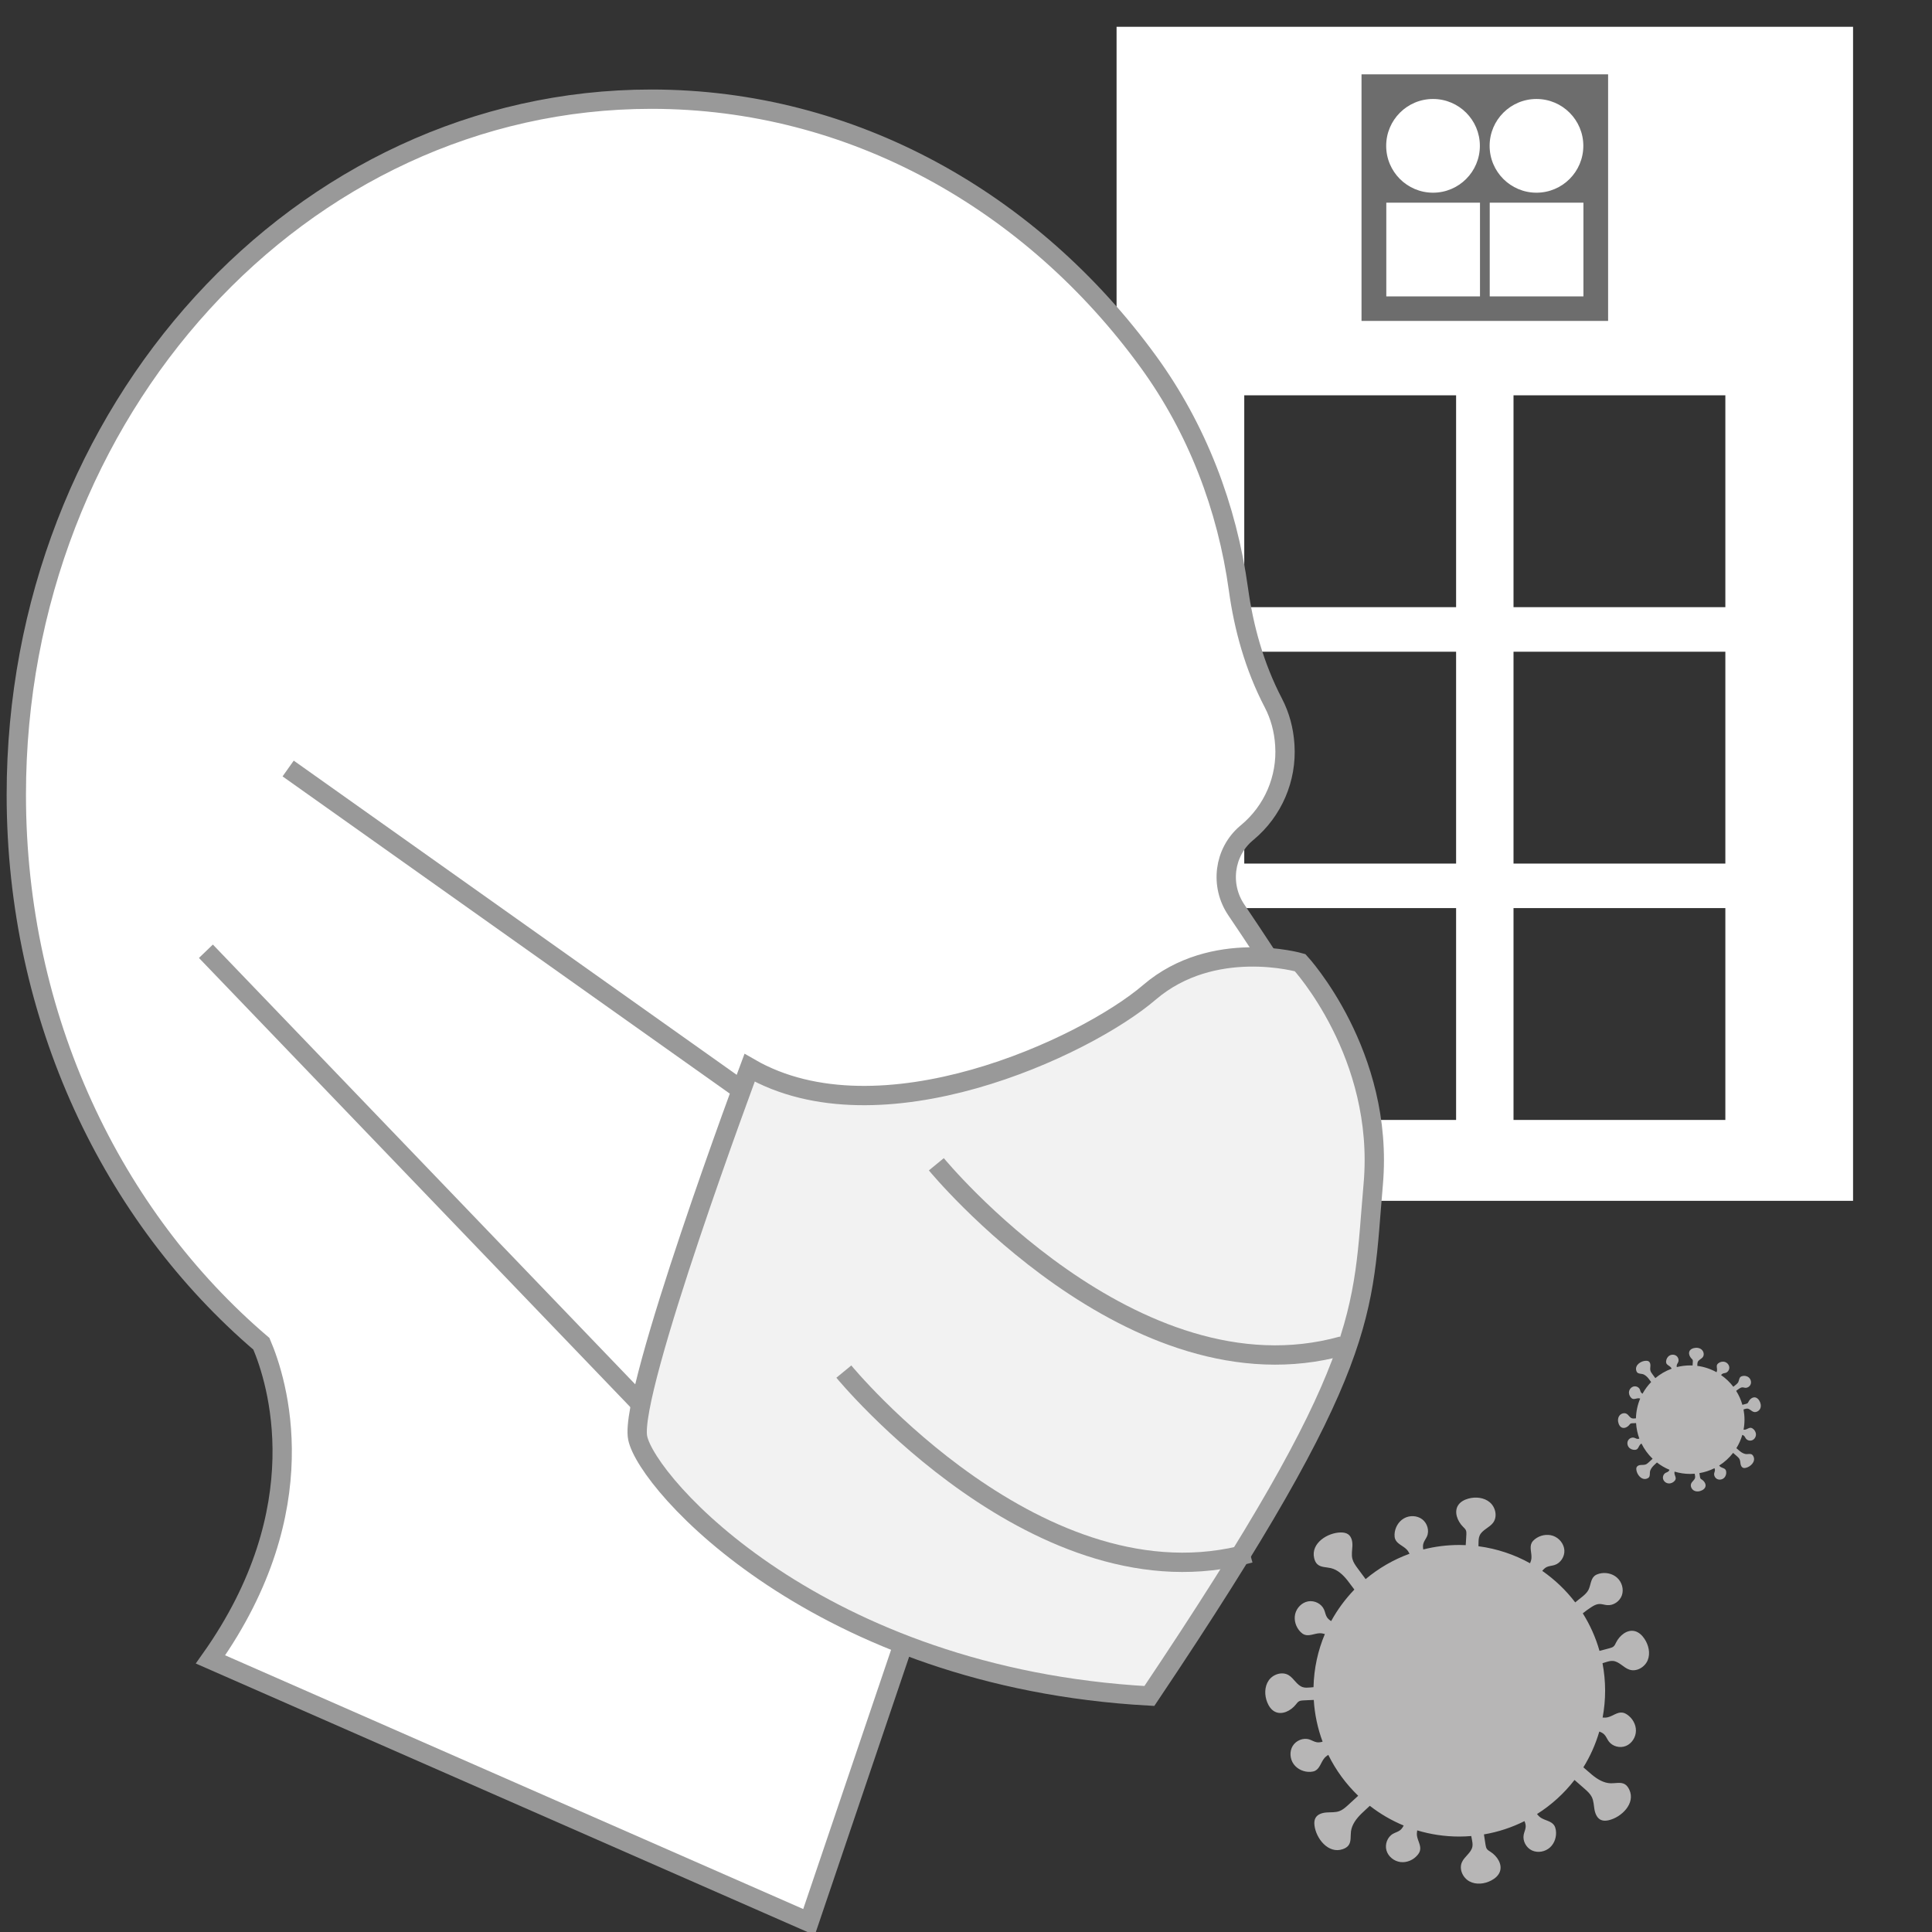
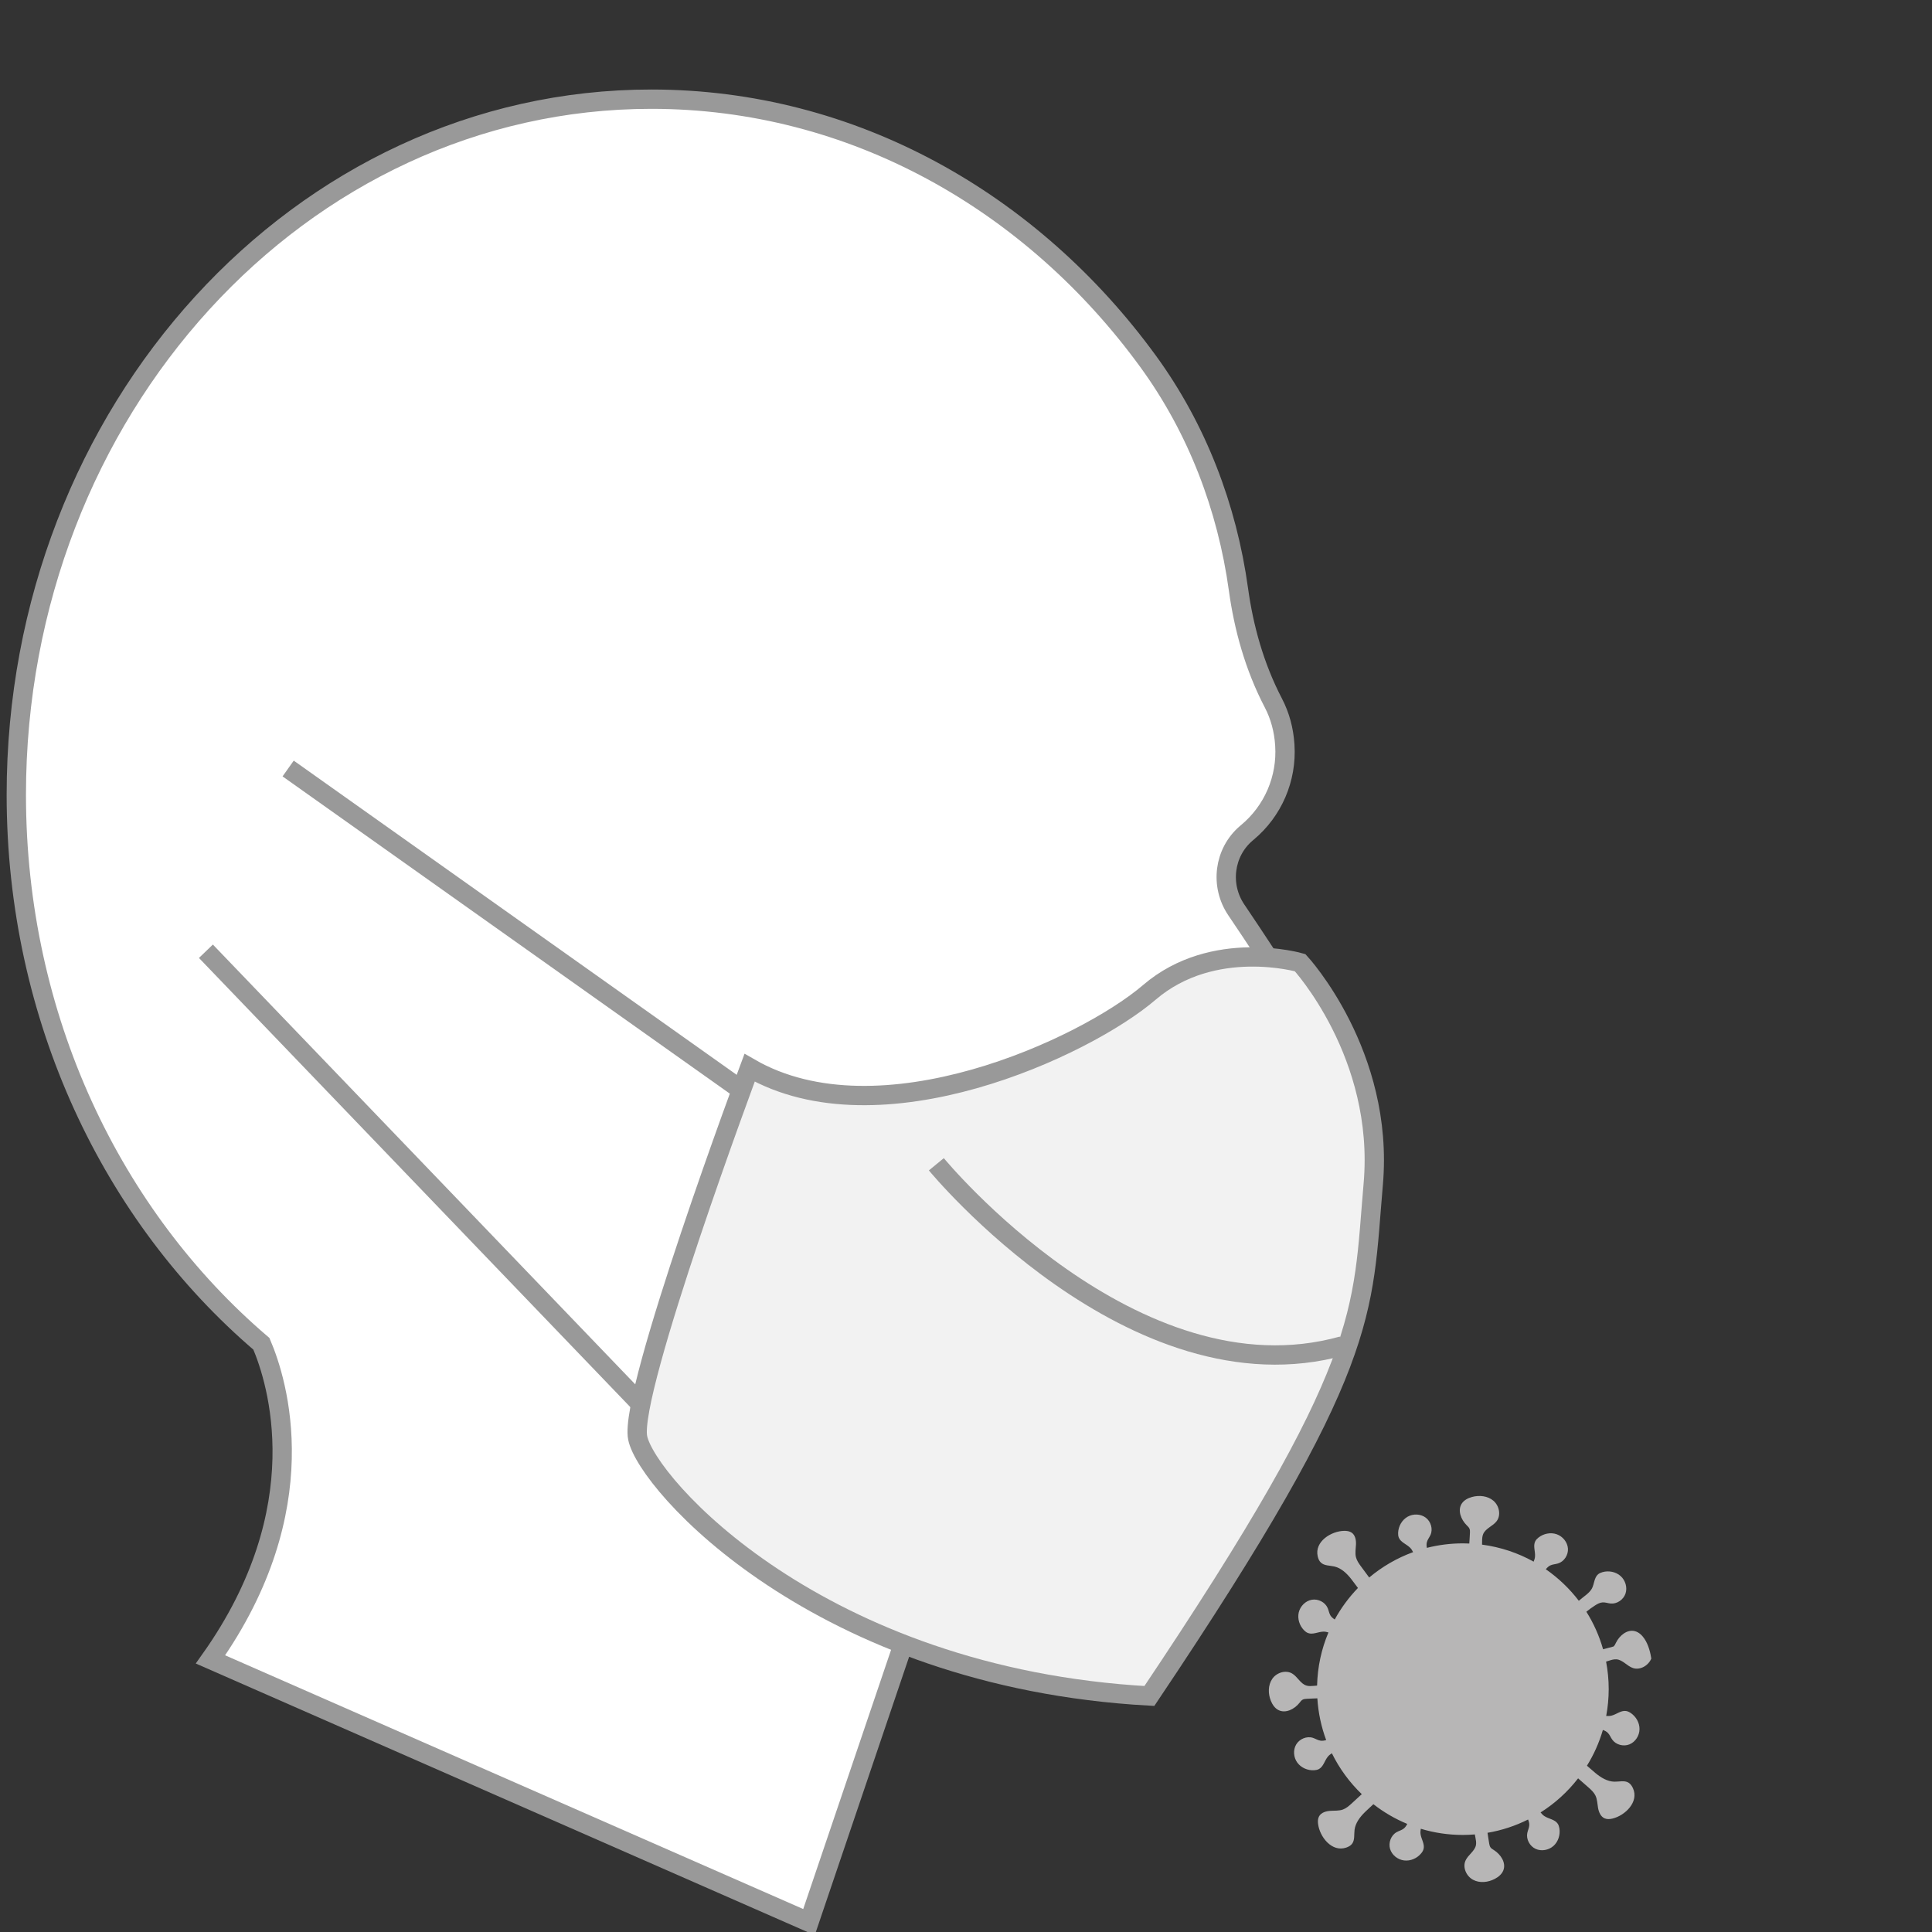
<svg xmlns="http://www.w3.org/2000/svg" version="1.1" x="0px" y="0px" viewBox="0 0 1500 1500" style="enable-background:new 0 0 1500 1500;" xml:space="preserve">
  <rect x="0" y="0" width="1500" height="1500" fill="#333333" stroke="none" />
  <style type="text/css">
	.st0{fill:#FFFFFF;}
	.st1{fill:#FFFFFF;stroke:#999999;stroke-width:15;stroke-miterlimit:10;}
	.st2{fill:none;stroke:#999999;stroke-width:15;stroke-miterlimit:10;}
	.st3{fill:#F2F2F2;stroke:#999999;stroke-width:15;stroke-miterlimit:10;}
	.st4{fill:#B7B6B6;}
	.st5{fill:#6D6D6D;}
</style>
  <g id="Layer_1">
-     <path class="st0" d="M866.9,20.82v911.51h571.81V20.82H866.9z M1130.52,869.52H966.04V705.05h164.47V869.52z M1130.52,670.47   H966.04V506h164.47V670.47z M1130.52,471.41H966.04V306.94h164.47V471.41z M1339.56,869.52h-164.47V705.05h164.47V869.52z    M1339.56,670.47h-164.47V506h164.47V670.47z M1339.56,471.41h-164.47V306.94h164.47V471.41z" />
-   </g>
+     </g>
  <g id="Layer_2">
    <g>
      <path class="st1" d="M997.54,578.64c-0.01-0.19-0.02-0.37-0.04-0.56c-0.73-11.26-3.65-22.3-8.87-32.31    c-14.82-28.39-23.04-58.74-27.09-88.1c-8.81-63.81-32.14-124.88-70.04-176.96C801.17,156.57,661.93,77,505.72,77    C233.41,77,12.66,318.79,12.66,617.06c0,173.26,74.49,327.45,190.3,426.27c12.34,28.91,43.69,127.63-39.54,245.04l464.68,203.96    l142.16-419.46c46.75-32.62,88.16-73.63,122.43-121.1l-12.74-3.93c0,0,8.58-3.61,21.94-9.22c38.73-57.16,67.4-122.99,83.13-194.35    c-9.78-14.95-18.68-28.25-25.18-37.86c-12.78-18.92-9.63-44.58,7.73-59.41c0.29-0.25,0.58-0.49,0.87-0.73    C988.38,629.69,999.2,604.52,997.54,578.64z" />
      <line class="st2" x1="583.76" y1="852.06" x2="223.72" y2="596.67" />
      <line class="st2" x1="503.95" y1="1096.82" x2="159.87" y2="738.55" />
      <path class="st3" d="M581.99,829.01c0,0-94,251.85-86.91,287.32c7.09,35.47,140.11,186.23,397.29,200.42    c173.81-258.95,164.94-296.19,173.81-397.29c8.87-101.1-56.76-172.04-56.76-172.04s-67.4-19.51-117.06,23.06    C842.7,813.04,683.08,887.54,581.99,829.01z" />
      <path class="st2" d="M726.98,903.94c0,0,152.97,186.23,315.26,141" />
-       <path class="st2" d="M655.15,1064.9c0,0,152.97,186.23,315.26,141" />
    </g>
    <g>
-       <path class="st4" d="M1365.75,1087.19c-0.67-0.99-1.59-1.89-2.75-2.19c-2.23-0.59-4.44,1.24-5.46,3.31    c-0.2,0.4-0.38,0.83-0.72,1.12c-0.29,0.25-0.67,0.36-1.03,0.47c-0.96,0.29-2,0.52-3.01,0.8c-1.1-3.88-2.74-7.52-4.83-10.85    c0.79-0.64,1.63-1.26,2.49-1.81c0.67-0.44,1.41-0.84,2.21-0.89c0.77-0.05,1.53,0.26,2.31,0.33c1.84,0.18,3.7-1.11,4.29-2.87    c0.6-1.76-0.02-3.83-1.41-5.07c-1.38-1.24-3.43-1.64-5.22-1.14c-0.47,0.13-0.92,0.32-1.29,0.62c-1.14,0.97-1.08,2.74-1.76,4.07    c-0.73,1.42-2.61,2.5-3.81,3.59c-2.68-3.51-5.9-6.58-9.53-9.1c0.36-0.45,0.76-0.85,1.27-1.1c0.7-0.34,1.52-0.35,2.26-0.59    c1.78-0.55,2.98-2.45,2.86-4.29c-0.13-1.86-1.5-3.52-3.24-4.14c-1.76-0.62-3.8-0.2-5.26,0.95c-0.38,0.3-0.72,0.64-0.94,1.07    c-0.68,1.34,0.06,2.95-0.07,4.43c-0.04,0.47-0.19,0.97-0.4,1.46c-4.52-2.52-9.56-4.22-14.91-4.92c0.01-0.31,0.01-0.62,0.02-0.93    c0.01-0.72,0.03-1.47,0.32-2.13c0.71-1.66,2.82-2.27,3.9-3.73c1.31-1.76,0.72-4.46-0.94-5.88c-1.66-1.42-4.11-1.66-6.21-1.08    c-1.15,0.32-2.29,0.91-2.95,1.91c-1.26,1.93-0.22,4.61,1.42,6.24c0.32,0.32,0.67,0.62,0.83,1.04c0.14,0.36,0.13,0.74,0.12,1.13    c-0.03,1-0.14,2.06-0.19,3.13c-0.62-0.03-1.23-0.05-1.86-0.05c-3.59,0-7.08,0.46-10.4,1.3c-0.1-0.55-0.14-1.12,0.01-1.66    c0.2-0.75,0.72-1.37,1.04-2.08c0.75-1.7,0.11-3.86-1.37-4.98s-3.64-1.19-5.26-0.27c-1.62,0.92-2.64,2.74-2.73,4.59    c-0.02,0.47,0.01,0.97,0.19,1.42c0.55,1.39,2.25,1.89,3.3,2.97c0.34,0.34,0.6,0.77,0.84,1.25c-4.67,1.7-8.94,4.19-12.68,7.33    c-0.79-1.06-1.59-2.12-2.37-3.2c-0.6-0.82-1.21-1.69-1.46-2.68c-0.3-1.2-0.04-2.47,0.01-3.71s-0.21-2.63-1.22-3.35    c-0.62-0.44-1.41-0.55-2.16-0.54c-3.76,0.05-8.65,3.08-7.67,7.36c0.15,0.67,0.41,1.33,0.9,1.79c1,0.96,2.58,0.83,3.94,1.15    c1.96,0.47,3.52,1.95,4.78,3.53c0.69,0.87,1.33,1.79,2,2.67c-2.62,2.72-4.88,5.77-6.7,9.1c-0.47-0.31-0.92-0.67-1.22-1.13    c-0.42-0.67-0.51-1.47-0.82-2.18c-0.73-1.71-2.75-2.71-4.58-2.39c-1.82,0.32-3.34,1.86-3.77,3.67c-0.42,1.81,0.21,3.79,1.51,5.13    c0.34,0.35,0.72,0.65,1.17,0.82c1.4,0.54,2.92-0.37,4.42-0.41c0.47-0.01,0.97,0.08,1.48,0.23c-2,4.74-3.15,9.92-3.28,15.35    c-0.31,0.03-0.62,0.06-0.93,0.08c-0.72,0.06-1.47,0.13-2.15-0.09c-1.74-0.54-2.56-2.56-4.12-3.48c-1.88-1.11-4.52-0.25-5.75,1.57    c-1.23,1.81-1.22,4.25-0.41,6.29c0.45,1.11,1.15,2.18,2.22,2.72c2.06,1.04,4.61-0.27,6.05-2.08c0.28-0.35,0.55-0.73,0.94-0.94    c0.34-0.18,0.73-0.21,1.11-0.24c1-0.07,2.07-0.08,3.13-0.14c0.26,4.22,1.14,8.26,2.55,12.06c-0.55,0.16-1.1,0.26-1.66,0.17    c-0.77-0.12-1.44-0.57-2.18-0.81c-1.76-0.57-3.85,0.3-4.81,1.89c-0.96,1.59-0.79,3.75,0.3,5.25c1.09,1.51,3,2.33,4.86,2.22    c0.47-0.03,0.96-0.11,1.39-0.34c1.32-0.7,1.64-2.45,2.6-3.6c0.31-0.37,0.7-0.68,1.15-0.97c2.18,4.44,5.12,8.43,8.64,11.82    c-0.97,0.9-1.94,1.81-2.93,2.7c-0.75,0.68-1.55,1.39-2.5,1.74c-1.16,0.43-2.45,0.3-3.69,0.39s-2.6,0.49-3.2,1.57    c-0.37,0.65-0.4,1.46-0.3,2.2c0.46,3.74,3.98,8.27,8.13,6.84c0.64-0.22,1.28-0.55,1.69-1.09c0.84-1.1,0.55-2.66,0.72-4.04    c0.26-2,1.57-3.71,3-5.13c0.79-0.78,1.64-1.51,2.44-2.28c2.97,2.31,6.25,4.23,9.78,5.69c-0.25,0.51-0.55,0.98-1,1.34    c-0.62,0.49-1.41,0.67-2.08,1.05c-1.62,0.91-2.4,3.03-1.89,4.81c0.52,1.79,2.21,3.13,4.06,3.35c1.84,0.23,3.75-0.62,4.93-2.04    c0.31-0.37,0.57-0.78,0.69-1.25c0.39-1.45-0.67-2.87-0.87-4.35c-0.06-0.47-0.02-0.98,0.07-1.51c3.85,1.16,7.92,1.79,12.15,1.79    c1.17,0,2.32-0.06,3.46-0.15c0.06,0.31,0.12,0.62,0.18,0.92c0.14,0.72,0.28,1.44,0.15,2.15c-0.35,1.79-2.27,2.82-3.01,4.47    c-0.9,1.99,0.24,4.52,2.17,5.55c1.93,1.03,4.36,0.75,6.3-0.27c1.06-0.55,2.04-1.38,2.47-2.5c0.81-2.16-0.76-4.55-2.72-5.79    c-0.38-0.24-0.78-0.47-1.03-0.83c-0.21-0.32-0.29-0.7-0.36-1.08c-0.18-0.98-0.3-2.05-0.47-3.09c4.14-0.7,8.07-2.01,11.71-3.84    c0.22,0.52,0.38,1.07,0.35,1.64c-0.04,0.77-0.42,1.5-0.57,2.26c-0.37,1.81,0.72,3.8,2.39,4.57c1.69,0.78,3.81,0.39,5.19-0.85    c1.38-1.24,1.99-3.23,1.7-5.07c-0.08-0.47-0.22-0.95-0.49-1.35c-0.84-1.24-2.61-1.37-3.86-2.19c-0.4-0.27-0.76-0.63-1.09-1.05    c4.17-2.63,7.83-5.97,10.84-9.85c1,0.87,2,1.74,3,2.63c0.76,0.67,1.54,1.39,1.99,2.3c0.55,1.11,0.57,2.4,0.77,3.62    c0.22,1.22,0.76,2.53,1.9,3.01c0.69,0.3,1.49,0.24,2.22,0.07c3.67-0.85,7.79-4.84,5.94-8.81c-0.29-0.62-0.68-1.21-1.26-1.57    c-1.18-0.72-2.7-0.26-4.09-0.29c-2.01-0.04-3.86-1.16-5.41-2.44c-0.85-0.7-1.68-1.46-2.52-2.17c1.97-3.18,3.53-6.65,4.6-10.33    c0.54,0.2,1.04,0.45,1.44,0.85c0.55,0.55,0.81,1.33,1.27,1.95c1.08,1.51,3.26,2.06,4.98,1.36c1.71-0.7,2.88-2.53,2.9-4.38    c0.03-1.86-1.01-3.66-2.56-4.69c-0.4-0.27-0.84-0.49-1.32-0.55c-1.48-0.23-2.78,0.98-4.23,1.34c-0.47,0.11-0.98,0.13-1.51,0.09    c0.47-2.52,0.72-5.12,0.72-7.77c0-2.71-0.27-5.36-0.75-7.93c0.3-0.09,0.6-0.19,0.88-0.28c0.69-0.22,1.4-0.44,2.12-0.38    c1.81,0.15,3.05,1.95,4.77,2.52c2.07,0.68,4.46-0.72,5.29-2.75C1367.5,1091.4,1366.96,1089.01,1365.75,1087.19z" />
+       </g>
+     <g>
+       <path class="st4" d="M1276.73,1272.32c-1.79-2.66-4.27-5.07-7.38-5.89c-6-1.57-11.94,3.33-14.68,8.9    c-0.53,1.07-1.01,2.24-1.94,3.01c-2.58,0.77-5.39,1.39-8.1,2.16    c-2.96-10.43-7.35-20.21-12.98-29.16c2.13-1.73,4.37-3.38,6.69-4.85c1.81-1.17,3.78-2.26,5.94-2.4c2.08-0.13,4.1,0.69,6.21,0.88    c4.96,0.48,9.94-2.98,11.54-7.7c1.6-4.72-0.05-10.29-3.78-13.62c-3.7-3.33-9.22-4.4-14.02-3.06c-1.25,0.35-2.48,0.85-3.47,1.68    c-3.06,2.61-2.91,7.35-4.74,10.93c-1.97,3.81-7.01,6.72-10.23,9.65c-7.2-9.44-15.86-17.7-25.61-24.47    c0.96-1.2,2.06-2.29,3.41-2.96c1.89-0.91,4.08-0.93,6.08-1.57c4.77-1.47,8.02-6.58,7.68-11.54c-0.35-4.99-4.02-9.46-8.72-11.12    c-4.72-1.65-10.21-0.53-14.13,2.56c-1.01,0.8-1.94,1.73-2.53,2.88c-1.84,3.6,0.16,7.92-0.19,11.92c-0.1,1.28-0.5,2.61-1.07,3.92    c-12.15-6.77-25.7-11.33-40.06-13.22c0.03-0.82,0.03-1.68,0.05-2.51c0.03-1.94,0.08-3.95,0.85-5.73    c1.92-4.47,7.57-6.11,10.48-10.02c3.52-4.72,1.94-11.99-2.53-15.81c-4.47-3.81-11.03-4.47-16.69-2.91    c-3.09,0.85-6.16,2.45-7.92,5.14c-3.38,5.19-0.59,12.39,3.81,16.76c0.85,0.85,1.79,1.68,2.24,2.8c0.37,0.96,0.35,2,0.32,3.03    c-0.08,2.69-0.37,5.54-0.5,8.4c-1.65-0.08-3.3-0.13-4.99-0.13c-9.65,0-19.03,1.22-27.96,3.49c-0.27-1.49-0.37-3.01,0.03-4.47    c0.53-2.03,1.94-3.68,2.8-5.59c2.03-4.56,0.3-10.37-3.68-13.38c-3.98-3.01-9.78-3.2-14.13-0.72s-7.09,7.35-7.33,12.34    c-0.05,1.28,0.03,2.61,0.5,3.81c1.49,3.73,6.05,5.09,8.87,7.97c0.91,0.91,1.63,2.08,2.26,3.36c-12.56,4.56-24.04,11.27-34.09,19.7    c-2.13-2.85-4.27-5.71-6.37-8.61c-1.63-2.21-3.25-4.53-3.92-7.2c-0.8-3.23-0.1-6.63,0.03-9.97s-0.56-7.06-3.28-9.01    c-1.65-1.17-3.78-1.47-5.81-1.44c-10.1,0.13-23.24,8.27-20.63,19.78c0.4,1.79,1.09,3.57,2.43,4.82c2.69,2.58,6.93,2.24,10.58,3.09    c5.28,1.25,9.46,5.25,12.84,9.49c1.86,2.34,3.57,4.82,5.39,7.17c-7.03,7.3-13.11,15.52-18.02,24.47    c-1.28-0.82-2.48-1.79-3.28-3.04c-1.12-1.79-1.36-3.95-2.21-5.86c-1.97-4.59-7.38-7.28-12.32-6.43c-4.9,0.85-8.99,5.01-10.13,9.86    c-1.12,4.85,0.56,10.18,4.05,13.78c0.91,0.93,1.94,1.76,3.15,2.21c3.75,1.44,7.84-0.99,11.89-1.09c1.28-0.03,2.61,0.22,3.97,0.62    c-5.39,12.74-8.47,26.65-8.82,41.26c-0.82,0.08-1.68,0.16-2.51,0.22c-1.94,0.16-3.95,0.35-5.78-0.24    c-4.67-1.44-6.88-6.88-11.09-9.36c-5.06-2.98-12.15-0.67-15.46,4.21c-3.3,4.85-3.28,11.43-1.09,16.9c1.2,2.98,3.09,5.86,5.97,7.3    c5.54,2.8,12.39-0.72,16.26-5.59c0.75-0.94,1.47-1.97,2.53-2.53c0.91-0.48,1.97-0.56,2.98-0.64c2.69-0.19,5.57-0.22,8.4-0.37    c0.69,11.33,3.06,22.2,6.85,32.41c-1.47,0.42-2.96,0.69-4.45,0.45c-2.08-0.32-3.87-1.54-5.86-2.19    c-4.74-1.52-10.34,0.8-12.93,5.09c-2.58,4.27-2.13,10.08,0.8,14.1c2.93,4.05,8.07,6.26,13.06,5.97c1.28-0.08,2.58-0.3,3.73-0.91    c3.55-1.89,4.4-6.58,6.98-9.68c0.82-0.99,1.89-1.84,3.09-2.61c5.86,11.94,13.75,22.65,23.22,31.77c-2.61,2.43-5.22,4.85-7.89,7.25    c-2.03,1.84-4.16,3.73-6.72,4.67c-3.12,1.14-6.58,0.8-9.91,1.04c-3.33,0.24-6.98,1.31-8.61,4.21c-0.99,1.76-1.07,3.92-0.8,5.91    c1.22,10.05,10.69,22.23,21.85,18.4c1.73-0.59,3.44-1.49,4.53-2.93c2.26-2.96,1.47-7.15,1.94-10.85    c0.69-5.39,4.21-9.97,8.07-13.78c2.13-2.11,4.4-4.05,6.56-6.13c7.97,6.21,16.79,11.38,26.28,15.3c-0.67,1.36-1.49,2.64-2.69,3.6    c-1.65,1.31-3.78,1.79-5.59,2.83c-4.35,2.45-6.45,8.13-5.07,12.93c1.39,4.8,5.94,8.4,10.9,9.01c4.96,0.62,10.08-1.65,13.25-5.49    c0.82-0.99,1.54-2.11,1.86-3.36c1.04-3.89-1.81-7.7-2.34-11.7c-0.16-1.28-0.05-2.64,0.19-4.05c10.34,3.12,21.3,4.8,32.65,4.8    c3.15,0,6.24-0.16,9.31-0.4c0.16,0.82,0.32,1.65,0.48,2.48c0.37,1.92,0.75,3.87,0.4,5.78c-0.93,4.8-6.11,7.57-8.1,12.02    c-2.43,5.36,0.64,12.15,5.84,14.93c5.19,2.78,11.73,2.03,16.93-0.72c2.85-1.49,5.49-3.7,6.63-6.72c2.19-5.81-2.06-12.24-7.3-15.57    c-1.01-0.64-2.11-1.25-2.78-2.24c-0.56-0.85-0.77-1.89-0.96-2.91c-0.48-2.64-0.8-5.52-1.28-8.32c11.14-1.89,21.7-5.41,31.48-10.31    c0.59,1.41,1.01,2.88,0.93,4.4c-0.1,2.08-1.12,4.02-1.54,6.08c-0.99,4.88,1.92,10.21,6.43,12.29c4.53,2.11,10.23,1.04,13.94-2.29    c3.7-3.33,5.36-8.69,4.56-13.62c-0.22-1.28-0.59-2.56-1.31-3.63c-2.26-3.33-7.01-3.68-10.37-5.89c-1.07-0.72-2.06-1.71-2.93-2.83    c11.2-7.06,21.06-16.04,29.13-26.47c2.69,2.34,5.39,4.69,8.05,7.06c2.06,1.81,4.13,3.73,5.36,6.18c1.47,2.98,1.52,6.45,2.08,9.73    c0.59,3.28,2.06,6.8,5.12,8.1c1.86,0.8,4,0.64,5.97,0.19c9.86-2.29,20.95-13.01,15.97-23.69c-0.77-1.65-1.84-3.25-3.38-4.21    c-3.17-1.94-7.25-0.69-10.98-0.77c-5.41-0.1-10.37-3.12-14.55-6.56c-2.29-1.89-4.5-3.92-6.77-5.84    c5.31-8.56,9.49-17.88,12.37-27.77c1.44,0.53,2.8,1.2,3.87,2.29c1.47,1.49,2.19,3.57,3.41,5.25c2.91,4.05,8.77,5.54,13.38,3.65    s7.73-6.8,7.78-11.78c0.08-4.99-2.72-9.83-6.88-12.61c-1.07-0.72-2.26-1.31-3.55-1.49c-3.97-0.62-7.46,2.64-11.38,3.6    c-1.25,0.3-2.64,0.35-4.05,0.24c1.25-6.77,1.94-13.76,1.94-20.87c0-7.28-0.72-14.42-2.03-21.33c0.8-0.24,1.6-0.5,2.37-0.75    c1.86-0.59,3.75-1.17,5.71-1.02c4.88,0.4,8.18,5.25,12.82,6.77c5.57,1.84,11.99-1.94,14.21-7.38    C1281.45,1283.62,1280.01,1277.19,1276.73,1272.32z" />
    </g>
    <g>
-       <path class="st4" d="M1276.73,1272.32c-1.79-2.66-4.27-5.07-7.38-5.89c-6-1.57-11.94,3.33-14.68,8.9    c-0.53,1.07-1.01,2.24-1.94,3.01c-0.77,0.67-1.79,0.96-2.78,1.25c-2.58,0.77-5.39,1.39-8.1,2.16    c-2.96-10.43-7.35-20.21-12.98-29.16c2.13-1.73,4.37-3.38,6.69-4.85c1.81-1.17,3.78-2.26,5.94-2.4c2.08-0.13,4.1,0.69,6.21,0.88    c4.96,0.48,9.94-2.98,11.54-7.7c1.6-4.72-0.05-10.29-3.78-13.62c-3.7-3.33-9.22-4.4-14.02-3.06c-1.25,0.35-2.48,0.85-3.47,1.68    c-3.06,2.61-2.91,7.35-4.74,10.93c-1.97,3.81-7.01,6.72-10.23,9.65c-7.2-9.44-15.86-17.7-25.61-24.47    c0.96-1.2,2.06-2.29,3.41-2.96c1.89-0.91,4.08-0.93,6.08-1.57c4.77-1.47,8.02-6.58,7.68-11.54c-0.35-4.99-4.02-9.46-8.72-11.12    c-4.72-1.65-10.21-0.53-14.13,2.56c-1.01,0.8-1.94,1.73-2.53,2.88c-1.84,3.6,0.16,7.92-0.19,11.92c-0.1,1.28-0.5,2.61-1.07,3.92    c-12.15-6.77-25.7-11.33-40.06-13.22c0.03-0.82,0.03-1.68,0.05-2.51c0.03-1.94,0.08-3.95,0.85-5.73    c1.92-4.47,7.57-6.11,10.48-10.02c3.52-4.72,1.94-11.99-2.53-15.81c-4.47-3.81-11.03-4.47-16.69-2.91    c-3.09,0.85-6.16,2.45-7.92,5.14c-3.38,5.19-0.59,12.39,3.81,16.76c0.85,0.85,1.79,1.68,2.24,2.8c0.37,0.96,0.35,2,0.32,3.03    c-0.08,2.69-0.37,5.54-0.5,8.4c-1.65-0.08-3.3-0.13-4.99-0.13c-9.65,0-19.03,1.22-27.96,3.49c-0.27-1.49-0.37-3.01,0.03-4.47    c0.53-2.03,1.94-3.68,2.8-5.59c2.03-4.56,0.3-10.37-3.68-13.38c-3.98-3.01-9.78-3.2-14.13-0.72s-7.09,7.35-7.33,12.34    c-0.05,1.28,0.03,2.61,0.5,3.81c1.49,3.73,6.05,5.09,8.87,7.97c0.91,0.91,1.63,2.08,2.26,3.36c-12.56,4.56-24.04,11.27-34.09,19.7    c-2.13-2.85-4.27-5.71-6.37-8.61c-1.63-2.21-3.25-4.53-3.92-7.2c-0.8-3.23-0.1-6.63,0.03-9.97s-0.56-7.06-3.28-9.01    c-1.65-1.17-3.78-1.47-5.81-1.44c-10.1,0.13-23.24,8.27-20.63,19.78c0.4,1.79,1.09,3.57,2.43,4.82c2.69,2.58,6.93,2.24,10.58,3.09    c5.28,1.25,9.46,5.25,12.84,9.49c1.86,2.34,3.57,4.82,5.39,7.17c-7.03,7.3-13.11,15.52-18.02,24.47    c-1.28-0.82-2.48-1.79-3.28-3.04c-1.12-1.79-1.36-3.95-2.21-5.86c-1.97-4.59-7.38-7.28-12.32-6.43c-4.9,0.85-8.99,5.01-10.13,9.86    c-1.12,4.85,0.56,10.18,4.05,13.78c0.91,0.93,1.94,1.76,3.15,2.21c3.75,1.44,7.84-0.99,11.89-1.09c1.28-0.03,2.61,0.22,3.97,0.62    c-5.39,12.74-8.47,26.65-8.82,41.26c-0.82,0.08-1.68,0.16-2.51,0.22c-1.94,0.16-3.95,0.35-5.78-0.24    c-4.67-1.44-6.88-6.88-11.09-9.36c-5.06-2.98-12.15-0.67-15.46,4.21c-3.3,4.85-3.28,11.43-1.09,16.9c1.2,2.98,3.09,5.86,5.97,7.3    c5.54,2.8,12.39-0.72,16.26-5.59c0.75-0.94,1.47-1.97,2.53-2.53c0.91-0.48,1.97-0.56,2.98-0.64c2.69-0.19,5.57-0.22,8.4-0.37    c0.69,11.33,3.06,22.2,6.85,32.41c-1.47,0.42-2.96,0.69-4.45,0.45c-2.08-0.32-3.87-1.54-5.86-2.19    c-4.74-1.52-10.34,0.8-12.93,5.09c-2.58,4.27-2.13,10.08,0.8,14.1c2.93,4.05,8.07,6.26,13.06,5.97c1.28-0.08,2.58-0.3,3.73-0.91    c3.55-1.89,4.4-6.58,6.98-9.68c0.82-0.99,1.89-1.84,3.09-2.61c5.86,11.94,13.75,22.65,23.22,31.77c-2.61,2.43-5.22,4.85-7.89,7.25    c-2.03,1.84-4.16,3.73-6.72,4.67c-3.12,1.14-6.58,0.8-9.91,1.04c-3.33,0.24-6.98,1.31-8.61,4.21c-0.99,1.76-1.07,3.92-0.8,5.91    c1.22,10.05,10.69,22.23,21.85,18.4c1.73-0.59,3.44-1.49,4.53-2.93c2.26-2.96,1.47-7.15,1.94-10.85    c0.69-5.39,4.21-9.97,8.07-13.78c2.13-2.11,4.4-4.05,6.56-6.13c7.97,6.21,16.79,11.38,26.28,15.3c-0.67,1.36-1.49,2.64-2.69,3.6    c-1.65,1.31-3.78,1.79-5.59,2.83c-4.35,2.45-6.45,8.13-5.07,12.93c1.39,4.8,5.94,8.4,10.9,9.01c4.96,0.62,10.08-1.65,13.25-5.49    c0.82-0.99,1.54-2.11,1.86-3.36c1.04-3.89-1.81-7.7-2.34-11.7c-0.16-1.28-0.05-2.64,0.19-4.05c10.34,3.12,21.3,4.8,32.65,4.8    c3.15,0,6.24-0.16,9.31-0.4c0.16,0.82,0.32,1.65,0.48,2.48c0.37,1.92,0.75,3.87,0.4,5.78c-0.93,4.8-6.11,7.57-8.1,12.02    c-2.43,5.36,0.64,12.15,5.84,14.93c5.19,2.78,11.73,2.03,16.93-0.72c2.85-1.49,5.49-3.7,6.63-6.72c2.19-5.81-2.06-12.24-7.3-15.57    c-1.01-0.64-2.11-1.25-2.78-2.24c-0.56-0.85-0.77-1.89-0.96-2.91c-0.48-2.64-0.8-5.52-1.28-8.32c11.14-1.89,21.7-5.41,31.48-10.31    c0.59,1.41,1.01,2.88,0.93,4.4c-0.1,2.08-1.12,4.02-1.54,6.08c-0.99,4.88,1.92,10.21,6.43,12.29c4.53,2.11,10.23,1.04,13.94-2.29    c3.7-3.33,5.36-8.69,4.56-13.62c-0.22-1.28-0.59-2.56-1.31-3.63c-2.26-3.33-7.01-3.68-10.37-5.89c-1.07-0.72-2.06-1.71-2.93-2.83    c11.2-7.06,21.06-16.04,29.13-26.47c2.69,2.34,5.39,4.69,8.05,7.06c2.06,1.81,4.13,3.73,5.36,6.18c1.47,2.98,1.52,6.45,2.08,9.73    c0.59,3.28,2.06,6.8,5.12,8.1c1.86,0.8,4,0.64,5.97,0.19c9.86-2.29,20.95-13.01,15.97-23.69c-0.77-1.65-1.84-3.25-3.38-4.21    c-3.17-1.94-7.25-0.69-10.98-0.77c-5.41-0.1-10.37-3.12-14.55-6.56c-2.29-1.89-4.5-3.92-6.77-5.84    c5.31-8.56,9.49-17.88,12.37-27.77c1.44,0.53,2.8,1.2,3.87,2.29c1.47,1.49,2.19,3.57,3.41,5.25c2.91,4.05,8.77,5.54,13.38,3.65    s7.73-6.8,7.78-11.78c0.08-4.99-2.72-9.83-6.88-12.61c-1.07-0.72-2.26-1.31-3.55-1.49c-3.97-0.62-7.46,2.64-11.38,3.6    c-1.25,0.3-2.64,0.35-4.05,0.24c1.25-6.77,1.94-13.76,1.94-20.87c0-7.28-0.72-14.42-2.03-21.33c0.8-0.24,1.6-0.5,2.37-0.75    c1.86-0.59,3.75-1.17,5.71-1.02c4.88,0.4,8.18,5.25,12.82,6.77c5.57,1.84,11.99-1.94,14.21-7.38    C1281.45,1283.62,1280.01,1277.19,1276.73,1272.32z" />
-     </g>
-     <g>
-       <path class="st5" d="M1057.08,57.72v191.45h191.45V57.72L1057.08,57.72L1057.08,57.72z M1112.6,76.85    c20.09,0,36.37,16.29,36.37,36.38c0,20.1-16.29,36.38-36.37,36.38c-20.09,0-36.37-16.28-36.37-36.38    C1076.23,93.14,1092.51,76.85,1112.6,76.85z M1149.06,230.1h-72.74v-72.75h72.74L1149.06,230.1L1149.06,230.1z M1192.91,76.85    c20.09,0,36.38,16.29,36.38,36.38c0,20.1-16.28,36.38-36.38,36.38c-20.09,0-36.37-16.28-36.37-36.38    C1156.54,93.14,1172.83,76.85,1192.91,76.85z M1229.37,230.1h-72.75v-72.75h72.75L1229.37,230.1L1229.37,230.1z" />
-     </g>
+       </g>
  </g>
</svg>